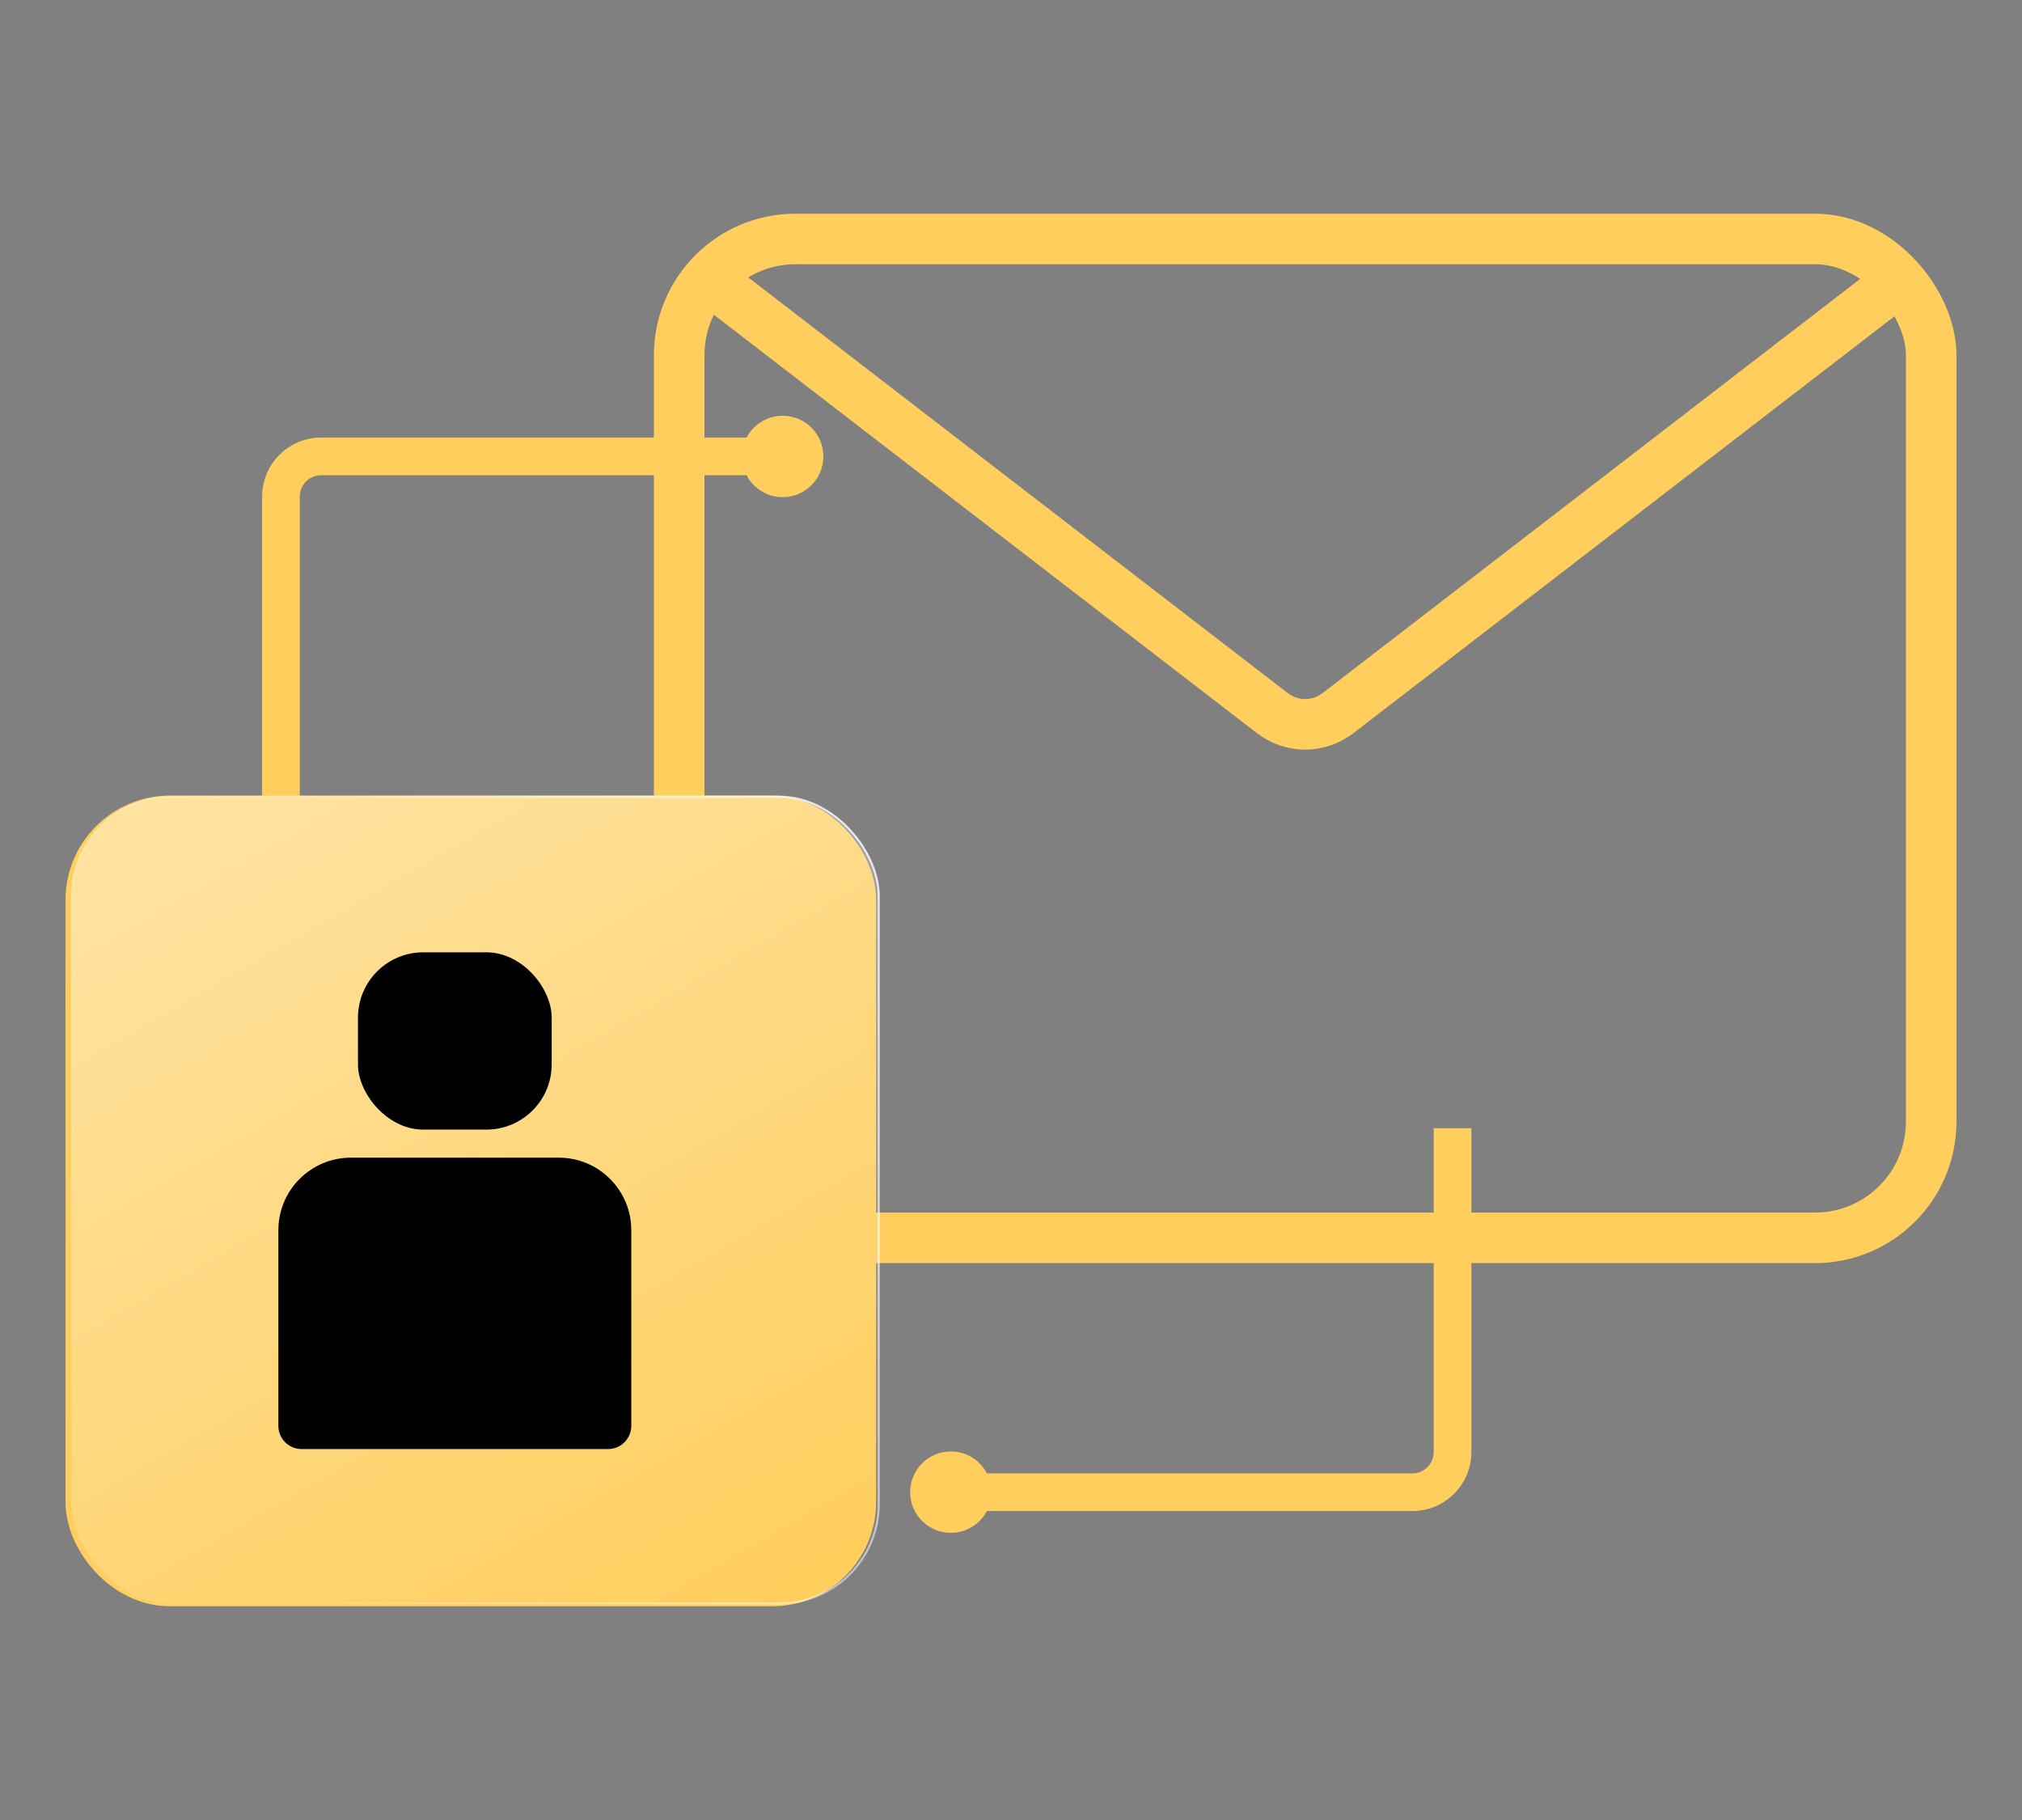
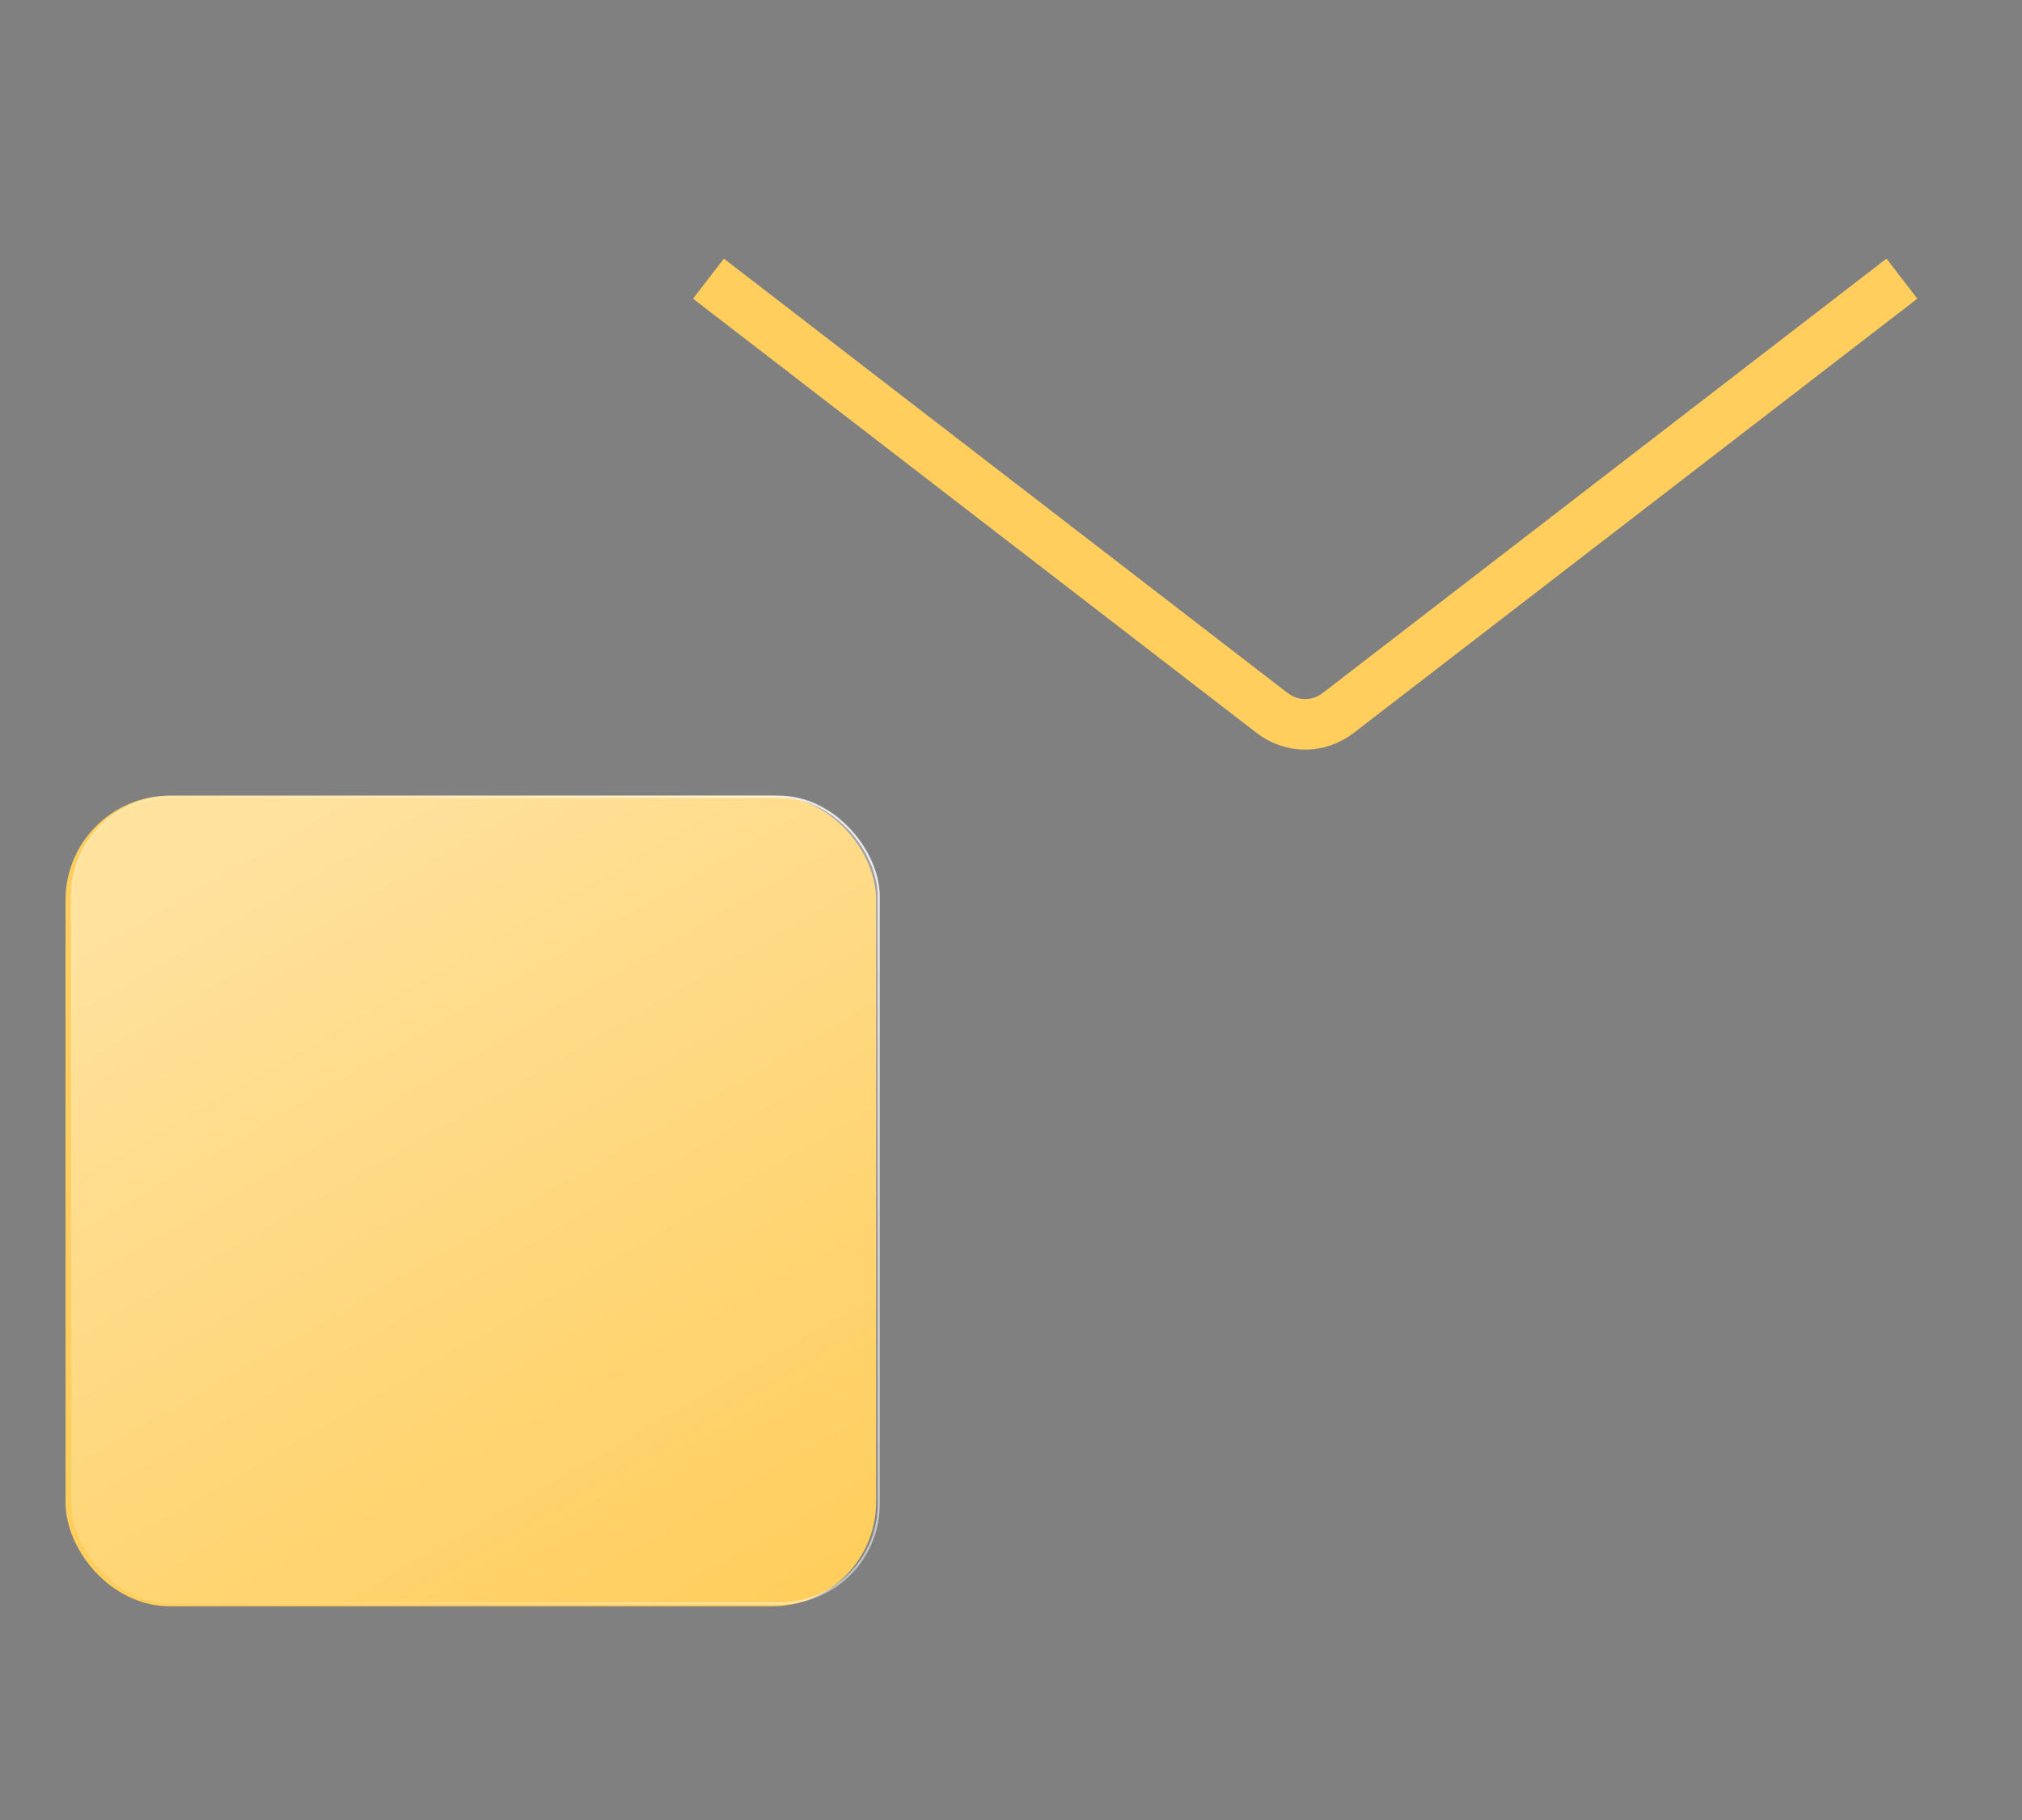
<svg xmlns="http://www.w3.org/2000/svg" data-id="Capa_1" data-name="Capa 1" viewBox="0 0 1200 1080">
  <rect x="0" y="0" width="1200" height="1080" fill="#808080" stroke="none" />
  <defs>
    <linearGradient id="Degradado_sin_nombre_10" data-name="Degradado sin nombre 10" x1="434.71" y1="976.63" x2="129.29" y2="447.63" gradientUnits="userSpaceOnUse">
      <stop offset="0" stop-color="#fff" stop-opacity="0" />
      <stop offset=".9" stop-color="#fff" stop-opacity=".4" />
    </linearGradient>
    <linearGradient id="Degradado_sin_nombre_15" data-name="Degradado sin nombre 15" x1="16.91" y1="865.18" x2="547.09" y2="559.08" gradientUnits="userSpaceOnUse">
      <stop offset="0" stop-color="#fff" stop-opacity="0" />
      <stop offset="1" stop-color="#fff" stop-opacity=".8" />
    </linearGradient>
  </defs>
-   <rect x="403.07" y="141.81" width="743.04" height="592.74" rx="68.98" ry="68.98" fill="none" stroke="#ffce5c" stroke-miterlimit="10" stroke-width="30" />
  <path d="M420.44,165.35l334.36,257.59c11.94,9.2,27.63,9.2,39.57,0l334.36-257.59" fill="none" stroke="#ffce5c" stroke-miterlimit="10" stroke-width="30" />
  <rect x="53.89" y="487.13" width="451.06" height="451.06" rx="46.89" ry="46.89" fill="#ffce5c" stroke="#ffce5c" stroke-miterlimit="10" stroke-width="30" />
-   <path d="M865.73,676.99v184.71c0,15.15-12.33,27.48-27.48,27.48h-257.73c-1.69,7.4-8.27,12.93-16.25,12.93-9.17,0-16.63-7.46-16.63-16.62s7.46-16.7,16.63-16.7c7.98,0,14.55,5.54,16.25,13.01h257.73c11.09,0,20.1-9.01,20.1-20.1v-184.71h7.38Z" fill="#ffce5c" stroke="#ffce5c" stroke-miterlimit="10" stroke-width="15" />
-   <path d="M163.05,479.33v-184.71c0-15.15,12.33-27.48,27.48-27.48h257.73c1.69-7.4,8.27-12.93,16.25-12.93,9.17,0,16.63,7.46,16.63,16.62s-7.46,16.7-16.63,16.7c-7.98,0-14.55-5.54-16.25-13.01H190.53c-11.09,0-20.1,9.01-20.1,20.1v184.71h-7.38Z" fill="#ffce5c" stroke="#ffce5c" stroke-miterlimit="10" stroke-width="15" />
  <rect x="42.5" y="472.76" width="479" height="478.74" rx="58.96" ry="58.96" fill="url(#Degradado_sin_nombre_10)" stroke="url(#Degradado_sin_nombre_15)" stroke-miterlimit="10" stroke-width="1.25" />
-   <rect x="212.45" y="565.11" width="114.96" height="105.2" rx="38.75" ry="38.75" />
-   <path d="M208.23,686.97h123.4c23.74,0,43.02,19.28,43.02,43.02v116.12c0,7.59-6.16,13.76-13.76,13.76h-181.92c-7.59,0-13.76-6.16-13.76-13.76v-116.12c0-23.74,19.28-43.02,43.02-43.02Z" />
</svg>